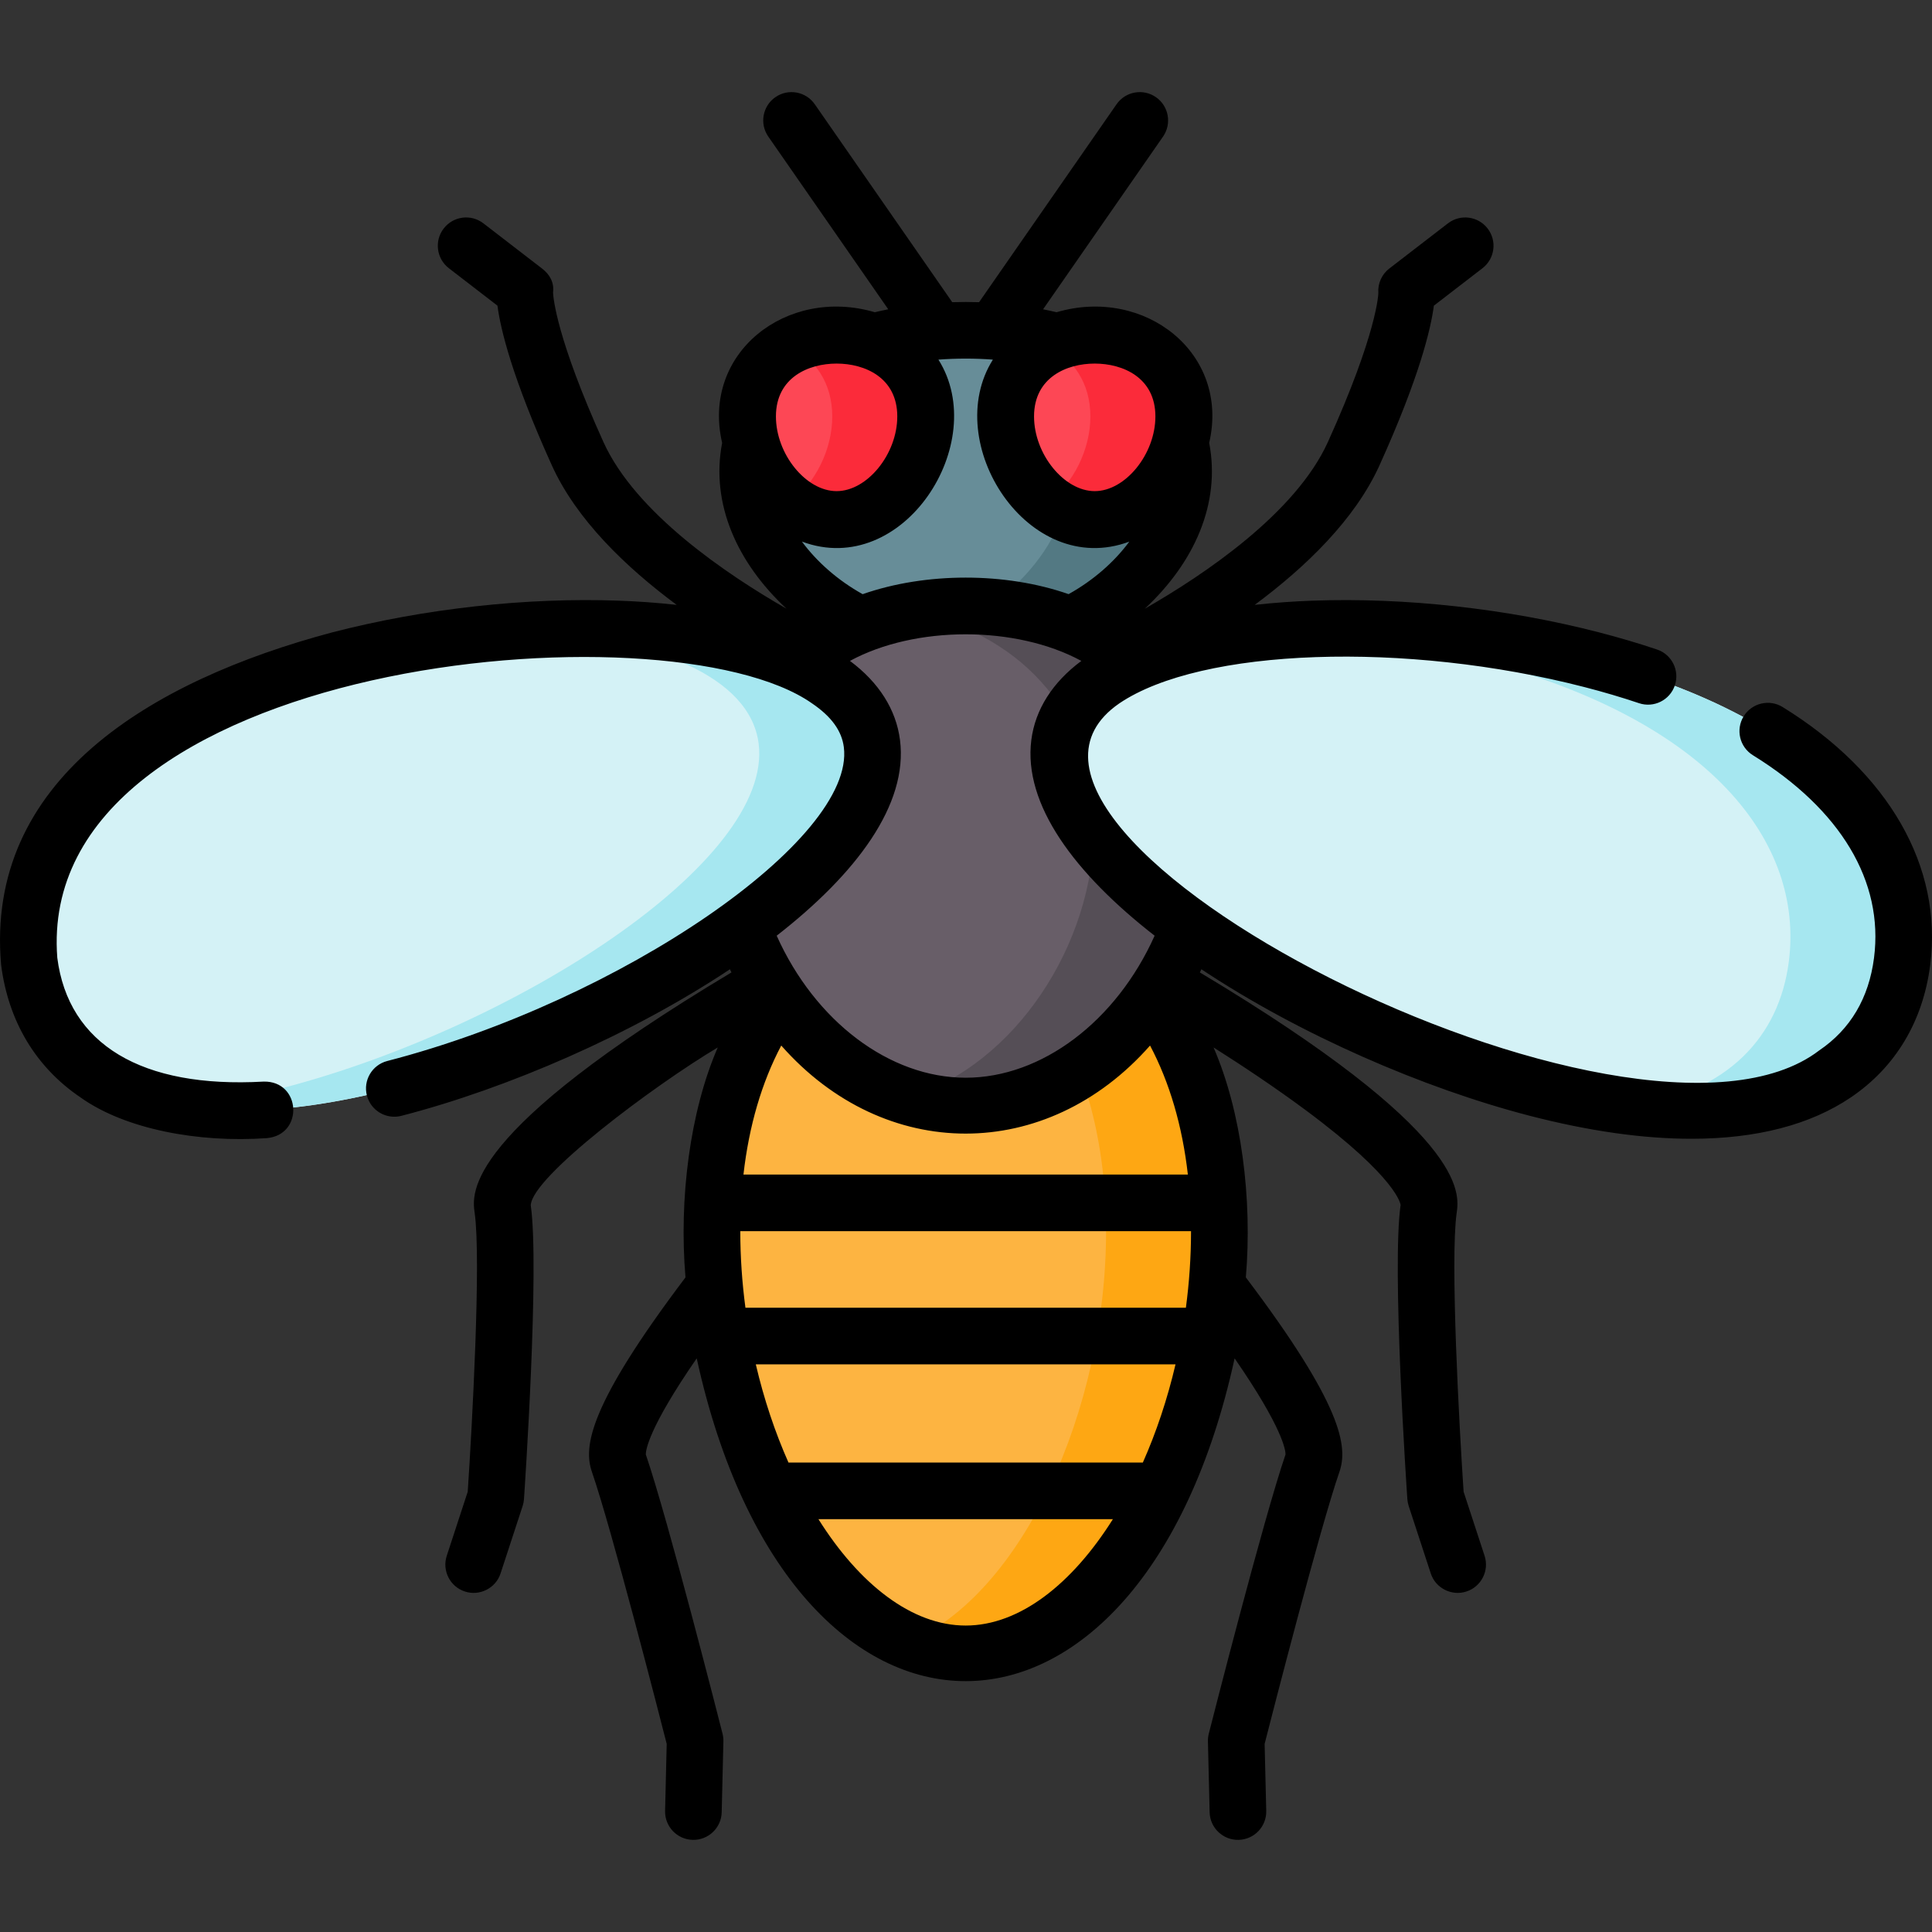
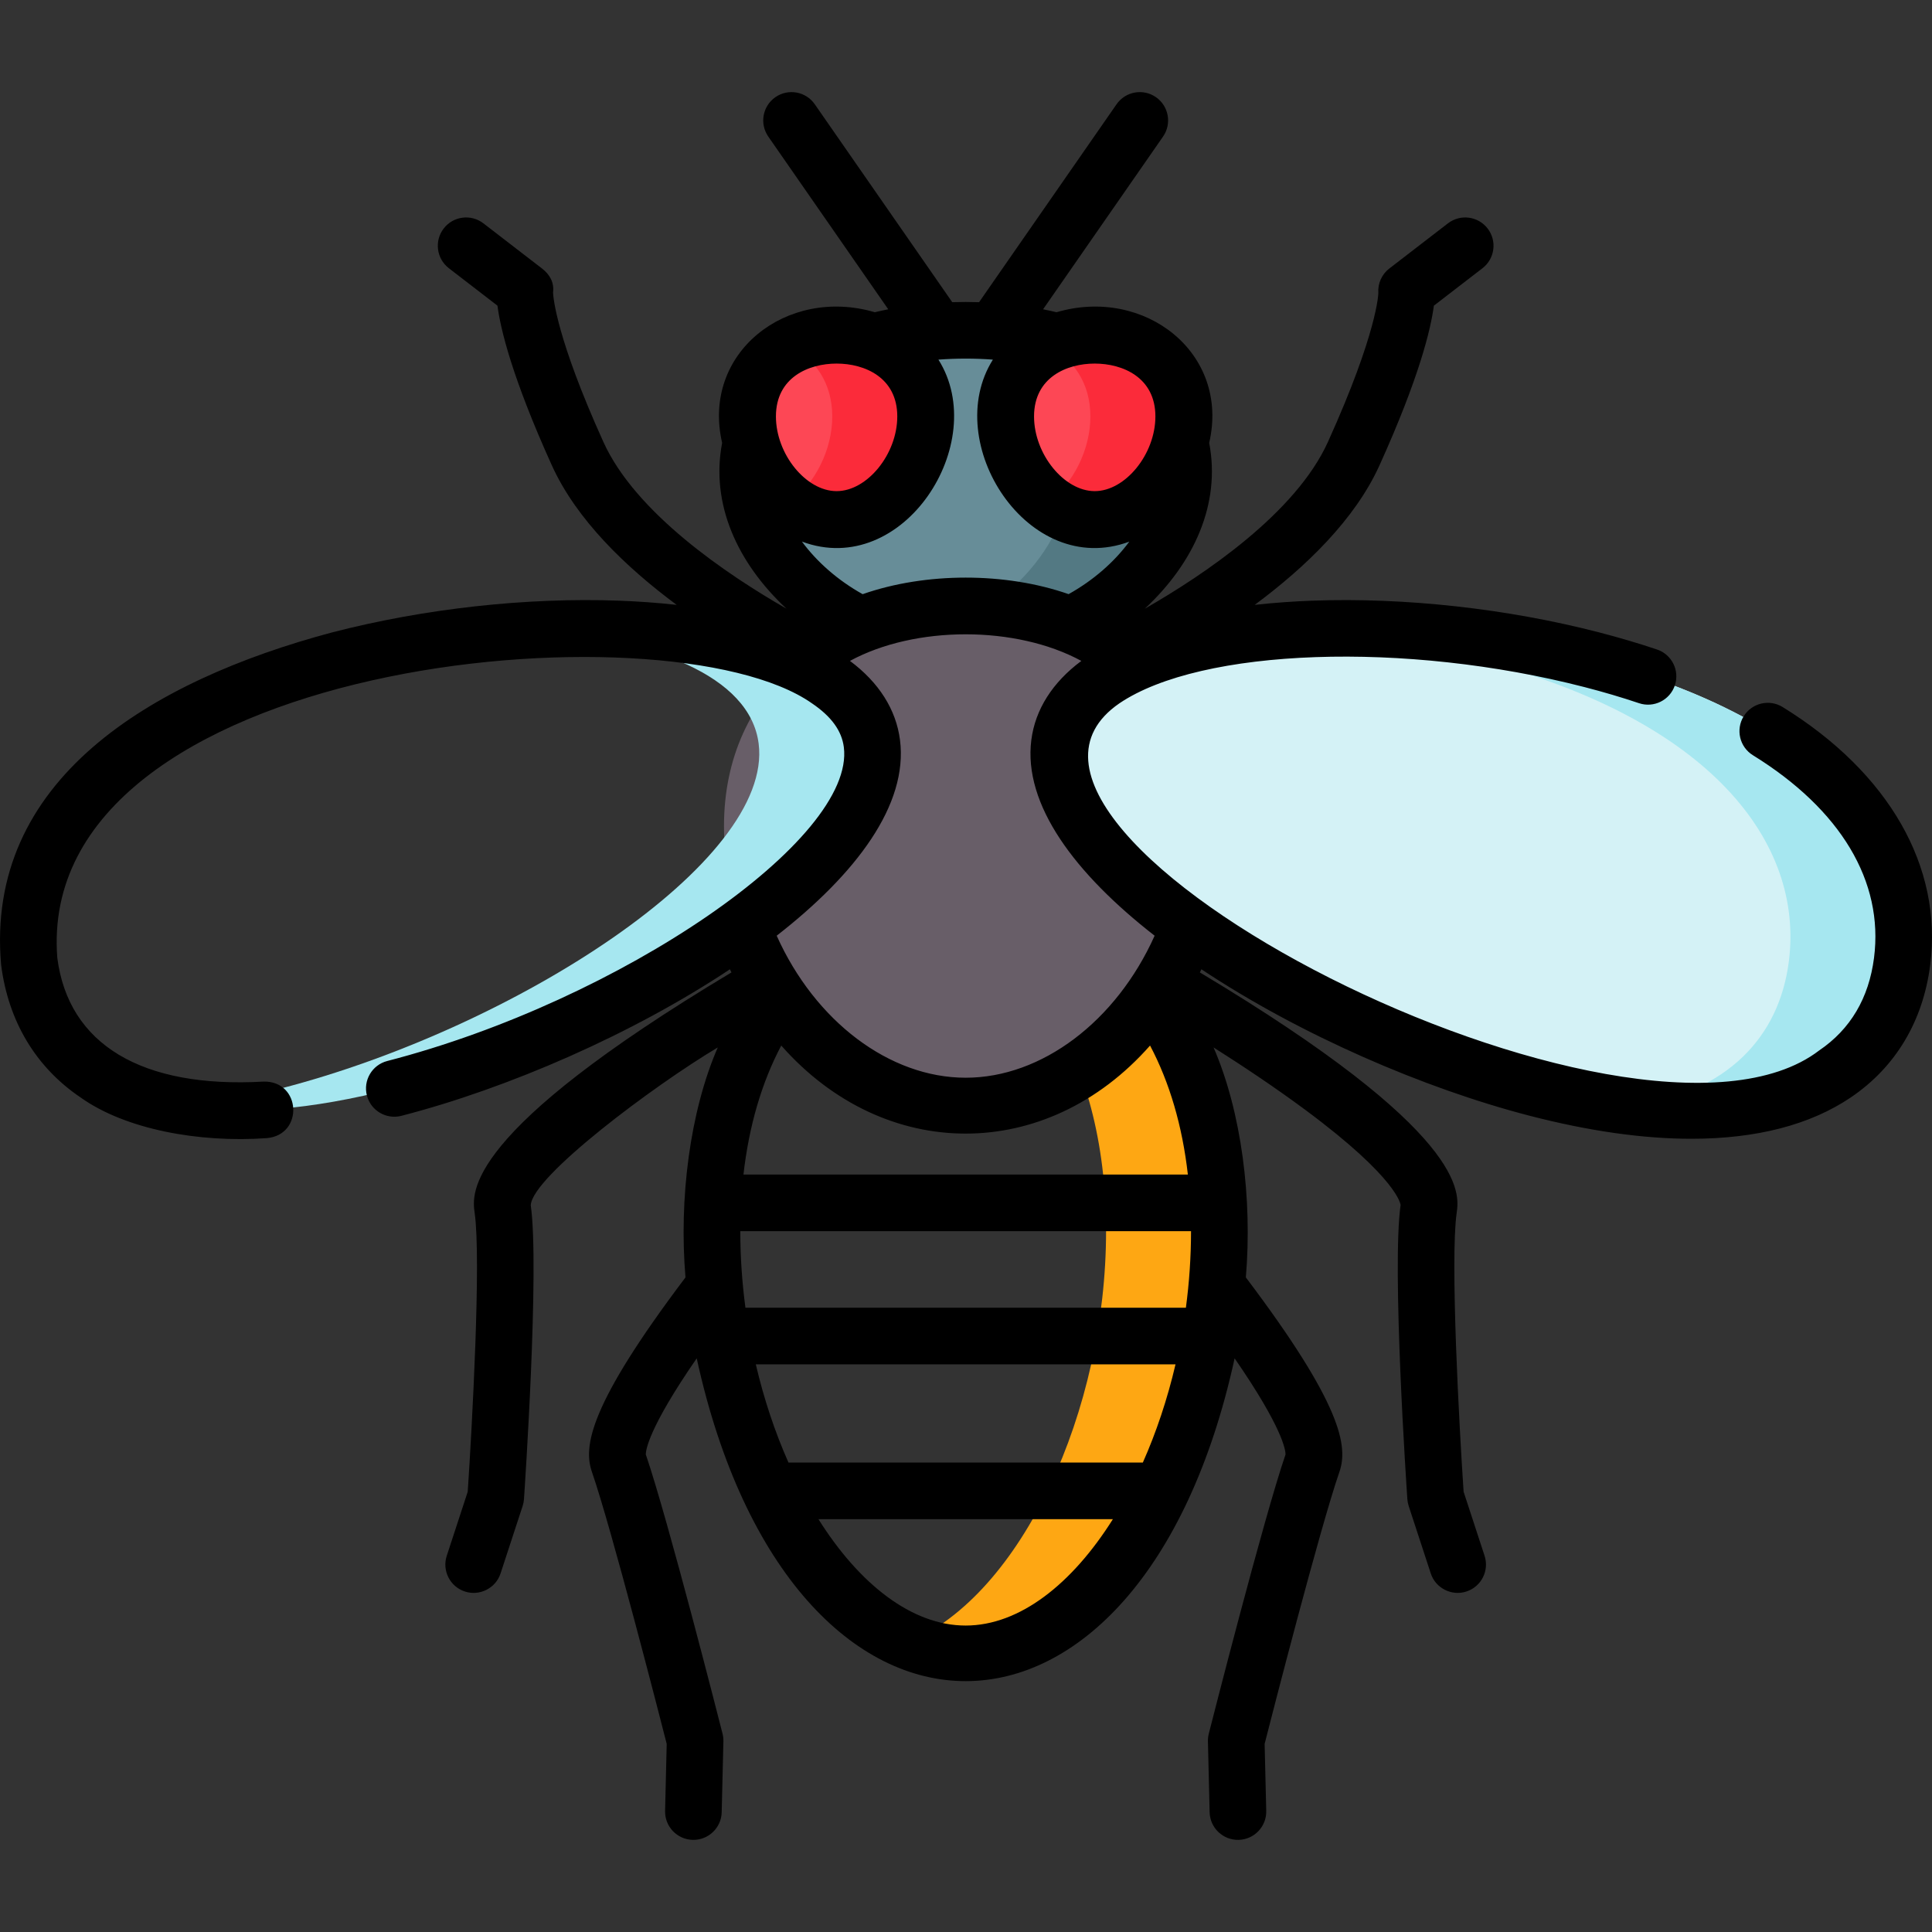
<svg xmlns="http://www.w3.org/2000/svg" id="Layer_1" height="512" viewBox="0 0 511.806 511.806" width="512">
  <rect x="0" y="0" width="511.806" height="511.806" fill="#333333" stroke="none" />
  <g>
    <path d="m313.569 124.727c0 23.329-25.861 47.252-57.763 47.252s-57.763-23.923-57.763-47.252 25.861-37.23 57.763-37.23 57.763 13.901 57.763 37.23z" fill="#678d98" />
    <path d="m255.806 87.497c-5.19 0-10.215.375-15 1.091 24.627 3.688 42.763 16.605 42.763 36.139s-18.136 39.475-42.763 45.448c4.785 1.161 9.81 1.804 15 1.804 31.901 0 57.763-23.923 57.763-47.252s-25.861-37.23-57.763-37.23z" fill="#537983" />
    <g>
      <path d="m245.191 110.315c0 13.474-10.554 27.291-23.573 27.291s-23.573-13.817-23.573-27.291 10.554-21.503 23.573-21.503c13.018 0 23.573 8.029 23.573 21.503z" fill="#fd4755" />
      <path d="m221.617 88.812c-4.532 0-8.764.976-12.358 2.813 6.729 3.44 11.216 9.907 11.216 18.69s-4.487 17.709-11.216 22.861c3.594 2.752 7.825 4.429 12.358 4.429 13.019 0 23.573-13.817 23.573-27.291.001-13.474-10.554-21.502-23.573-21.502z" fill="#fb2b3a" />
      <path d="m313.569 110.315c0 13.474-10.554 27.291-23.573 27.291s-23.573-13.817-23.573-27.291 10.554-21.503 23.573-21.503 23.573 8.029 23.573 21.503z" fill="#fd4755" />
      <path d="m289.996 88.812c-4.532 0-8.764.976-12.358 2.813 6.729 3.44 11.216 9.907 11.216 18.69s-4.487 17.709-11.216 22.861c3.594 2.752 7.825 4.429 12.358 4.429 13.019 0 23.573-13.817 23.573-27.291s-10.554-21.502-23.573-21.502z" fill="#fb2b3a" />
    </g>
-     <path d="m323.01 326.121c0 55.297-30.088 112.002-67.203 112.002s-67.203-56.705-67.203-112.002 30.088-88.247 67.203-88.247 67.203 32.949 67.203 88.247z" fill="#fdb441" />
    <path d="m255.806 237.873c-5.159 0-10.175.659-15 1.905 29.891 7.71 52.203 38.732 52.203 86.343 0 47.615-22.309 96.27-52.203 108.871 4.823 2.033 9.844 3.131 15 3.131 37.115 0 67.203-56.705 67.203-112.002s-30.087-88.248-67.203-88.248z" fill="#fea713" />
    <path d="m319.823 218.889c0 36.59-28.661 74.112-64.016 74.112s-64.016-37.522-64.016-74.112 28.661-58.393 64.016-58.393 64.016 21.803 64.016 58.393z" fill="#685e68" />
-     <path d="m255.806 160.496c-5.168 0-10.187.479-15 1.389 28.116 5.314 49.016 25.763 49.016 57.004s-20.901 63.142-49.016 71.806c4.813 1.483 9.832 2.306 15 2.306 35.355 0 64.016-37.521 64.016-74.112s-28.66-58.393-64.016-58.393z" fill="#554e56" />
    <path d="m421.706 174.777c-61.647-15.936-137.048-9.165-141.064 22.194-4.016 31.358 64.874 75.428 126.521 91.364s92.707-2.298 96.723-33.656-20.533-63.966-82.18-79.902z" fill="#d4f2f6" />
    <path d="m421.706 174.777c-26.387-6.821-55.289-9.478-80.039-7.831 16.596 1.012 33.795 3.632 50.039 7.831 61.647 15.936 86.196 48.544 82.18 79.902-2.561 19.999-16.143 34.641-41.622 38.504 45.042 5.448 68.194-11.737 71.622-38.504 4.016-31.358-20.533-63.966-82.18-79.902z" fill="#a6e7f0" />
-     <path d="m89.907 174.777c61.647-15.936 137.048-9.165 141.064 22.194 4.016 31.358-64.874 75.428-126.521 91.364s-92.707-2.298-96.723-33.656 20.533-63.966 82.18-79.902z" fill="#d4f2f6" />
    <path d="m230.971 196.97c-2.958-23.095-44.637-32.852-91.025-30.024 33.073 2.2 58.728 12.089 61.025 30.024 4.016 31.358-64.874 75.429-126.521 91.364-9.025 2.333-17.376 3.914-25.101 4.848 14.472 2.194 32.769.924 55.101-4.848 61.647-15.935 130.537-60.005 126.521-91.364z" fill="#a6e7f0" />
    <path d="m472.246 187.307c-3.522-2.179-8.145-1.085-10.323 2.437-2.177 3.523-1.086 8.145 2.438 10.322 23.282 14.388 34.678 33.444 32.09 53.66-1.369 10.688-6.261 18.95-14.54 24.557-48.912 37.469-234.813-57.93-185.389-91.953 21.675-14.678 75.84-16.561 123.313-4.29 4.964 1.282 9.792 2.71 14.351 4.242 3.923 1.32 8.179-.793 9.499-4.72 1.319-3.927-.793-8.179-4.72-9.499-4.896-1.646-10.07-3.175-15.377-4.547-24.409-6.309-51.373-9.279-75.925-8.391-4.718.173-9.905.516-15.278 1.112 13.528-10.032 26.56-22.611 33.057-36.966 10.578-23.372 13.597-36.15 14.404-42.295l12.879-9.923c3.281-2.528 3.892-7.237 1.363-10.519-2.527-3.282-7.237-3.894-10.518-1.364l-15.533 11.968c-1.996 1.538-3.086 3.975-2.902 6.487.006.086-.196 10.381-13.357 39.46-8.529 18.843-32.698 35.118-48.522 44.179 13.083-12.174 20.167-27.821 17.071-43.941 5.534-23.841-17.146-41.47-40.434-34.61-1.175-.281-2.366-.538-3.57-.776l31.779-45.756c2.363-3.402 1.52-8.075-1.882-10.438-3.402-2.365-8.076-1.521-10.438 1.882l-36.414 52.43c-2.35-.076-4.76-.076-7.109-.002l-36.413-52.428c-2.363-3.401-7.036-4.244-10.438-1.882-3.402 2.363-4.245 7.036-1.882 10.438l31.777 45.753c-1.202.238-2.387.5-3.561.781-23.3-6.868-45.975 10.77-40.442 34.607-3.095 16.117 3.978 31.764 17.051 43.929-15.7-8.998-39.967-25.31-48.502-44.167-12.446-27.499-13.285-38.289-13.34-39.588.326-2.615-.814-4.737-2.919-6.359l-15.533-11.968c-3.283-2.528-7.991-1.919-10.518 1.364-2.528 3.281-1.917 7.99 1.363 10.519l12.879 9.923c.807 6.145 3.826 18.923 14.404 42.295 6.497 14.355 19.552 26.943 33.069 36.968-5.377-.597-10.568-.94-15.289-1.113-24.548-.895-51.515 2.081-75.925 8.391-48.303 12.865-92.072 39.225-87.742 88.116 1.914 14.944 9.189 27.079 21.038 35.091 11.869 8.464 31.379 12.062 49.34 10.781 9.882-.869 9.073-15.208-.841-14.977-32.307 1.825-51.718-9.835-54.659-32.802-6.079-79.076 161.588-94.379 199.929-67.396 5.12 3.467 7.879 7.26 8.434 11.595 3.125 24.405-59.049 67.146-120.958 83.149-4.01 1.037-6.421 5.129-5.384 9.139 1.036 4.01 5.126 6.416 9.138 5.385 28.226-7.297 61.106-21.585 87.029-38.825.136.278.268.559.406.835-71.037 42.538-68.782 58.432-68.025 63.73 1.747 12.234-.68 56.552-1.84 73.841l-5.554 16.964c-1.289 3.937.857 8.173 4.794 9.462 3.83 1.285 8.181-.821 9.461-4.794l5.846-17.855c.193-.591.312-1.203.355-1.822.171-2.497 4.154-61.347 1.796-77.827.292-7.589 32.652-31.76 49.539-41.825-7.412 17.071-10.309 40.209-8.55 60.917-25.635 33.937-27.093 44.853-24.781 51.539 5.201 15.042 17.853 64.389 19.805 72.034l-.427 17.752c-.099 4.141 3.177 7.578 7.318 7.678 4.121.105 7.584-3.174 7.678-7.318l.451-18.783c.016-.683-.061-1.364-.229-2.026-.59-2.324-14.455-56.841-20.329-73.975-.01-1.069.673-6.904 13.488-25.458 24.962 114.104 117.609 113.925 142.496 0 12.814 18.555 13.498 24.389 13.488 25.458-5.873 17.135-19.739 71.651-20.329 73.975-.168.662-.245 1.344-.229 2.026l.451 18.783c.094 4.145 3.557 7.423 7.678 7.318 4.141-.1 7.417-3.537 7.318-7.678l-.427-17.752c1.952-7.645 14.603-56.992 19.805-72.034 2.312-6.686.854-17.602-24.781-51.539 1.759-20.715-1.14-43.838-8.555-60.92 7.624 4.832 16.272 10.58 24.315 16.544 24.812 18.399 25.227 25.193 25.237 25.193-2.366 16.569 1.617 75.42 1.788 77.917.042.619.162 1.231.355 1.822l5.846 17.855c1.28 3.973 5.631 6.079 9.461 4.794 3.936-1.289 6.083-5.525 4.794-9.462l-5.554-16.964c-1.161-17.29-3.587-61.607-1.84-73.841.756-5.298 3.012-21.192-68.026-63.731.139-.276.271-.557.407-.834 25.923 17.24 58.803 31.528 87.03 38.825 15.696 4.057 30.037 6.078 42.787 6.078 17.174-.001 31.458-3.67 42.242-10.972 11.832-8.013 19.096-20.14 21.009-35.071 3.329-26.014-10.916-50.917-39.086-68.324zm-166.171-76.991c0 9.988-7.961 19.791-16.073 19.791s-16.074-9.803-16.074-19.791c0-10.335 8.659-14.002 16.074-14.002s16.073 3.667 16.073 14.002zm-43.046-15.048c-13.885 22.005 9.298 58.195 36.137 48.215-3.985 5.393-9.512 10.251-16.081 13.91-16.718-5.84-37.843-5.836-54.561.009-6.575-3.663-12.098-8.532-16.082-13.926 26.845 10.004 50.045-26.197 36.157-48.207 4.691-.356 9.737-.357 14.43-.001zm-41.405 1.046c7.415 0 16.074 3.667 16.074 14.002 0 9.988-7.962 19.791-16.074 19.791s-16.073-9.803-16.073-19.791c0-10.335 8.659-14.002 16.073-14.002zm83.038 180.658c5.175 9.773 8.556 21.322 10.016 34.179h-117.73c1.459-12.857 4.839-24.405 10.013-34.177 27.42 31.108 70.284 31.101 97.701-.002zm-1.912 110.476h-93.874c-3.553-8.002-6.495-16.775-8.656-26.018h111.187c-2.162 9.243-5.104 18.016-8.657 26.018zm-105.278-41.018c-.886-6.646-1.36-13.438-1.361-20.279h119.405c-.001 6.841-.475 13.633-1.361 20.279zm58.341 84.194c-14.281 0-28.198-11.002-38.999-28.176h77.998c-10.801 17.174-24.718 28.176-38.999 28.176zm0-145.123c-20.188 0-39.896-14.967-50.06-37.622 21.088-16.42 34.86-34.71 32.664-51.861-1.031-8.046-5.602-15.25-13.255-20.938 17.308-9.393 43.995-9.394 61.299.002-7.652 5.688-12.221 12.892-13.252 20.936-2.196 17.151 11.576 35.441 32.664 51.861-10.165 22.653-29.879 37.622-50.06 37.622z" />
  </g>
</svg>